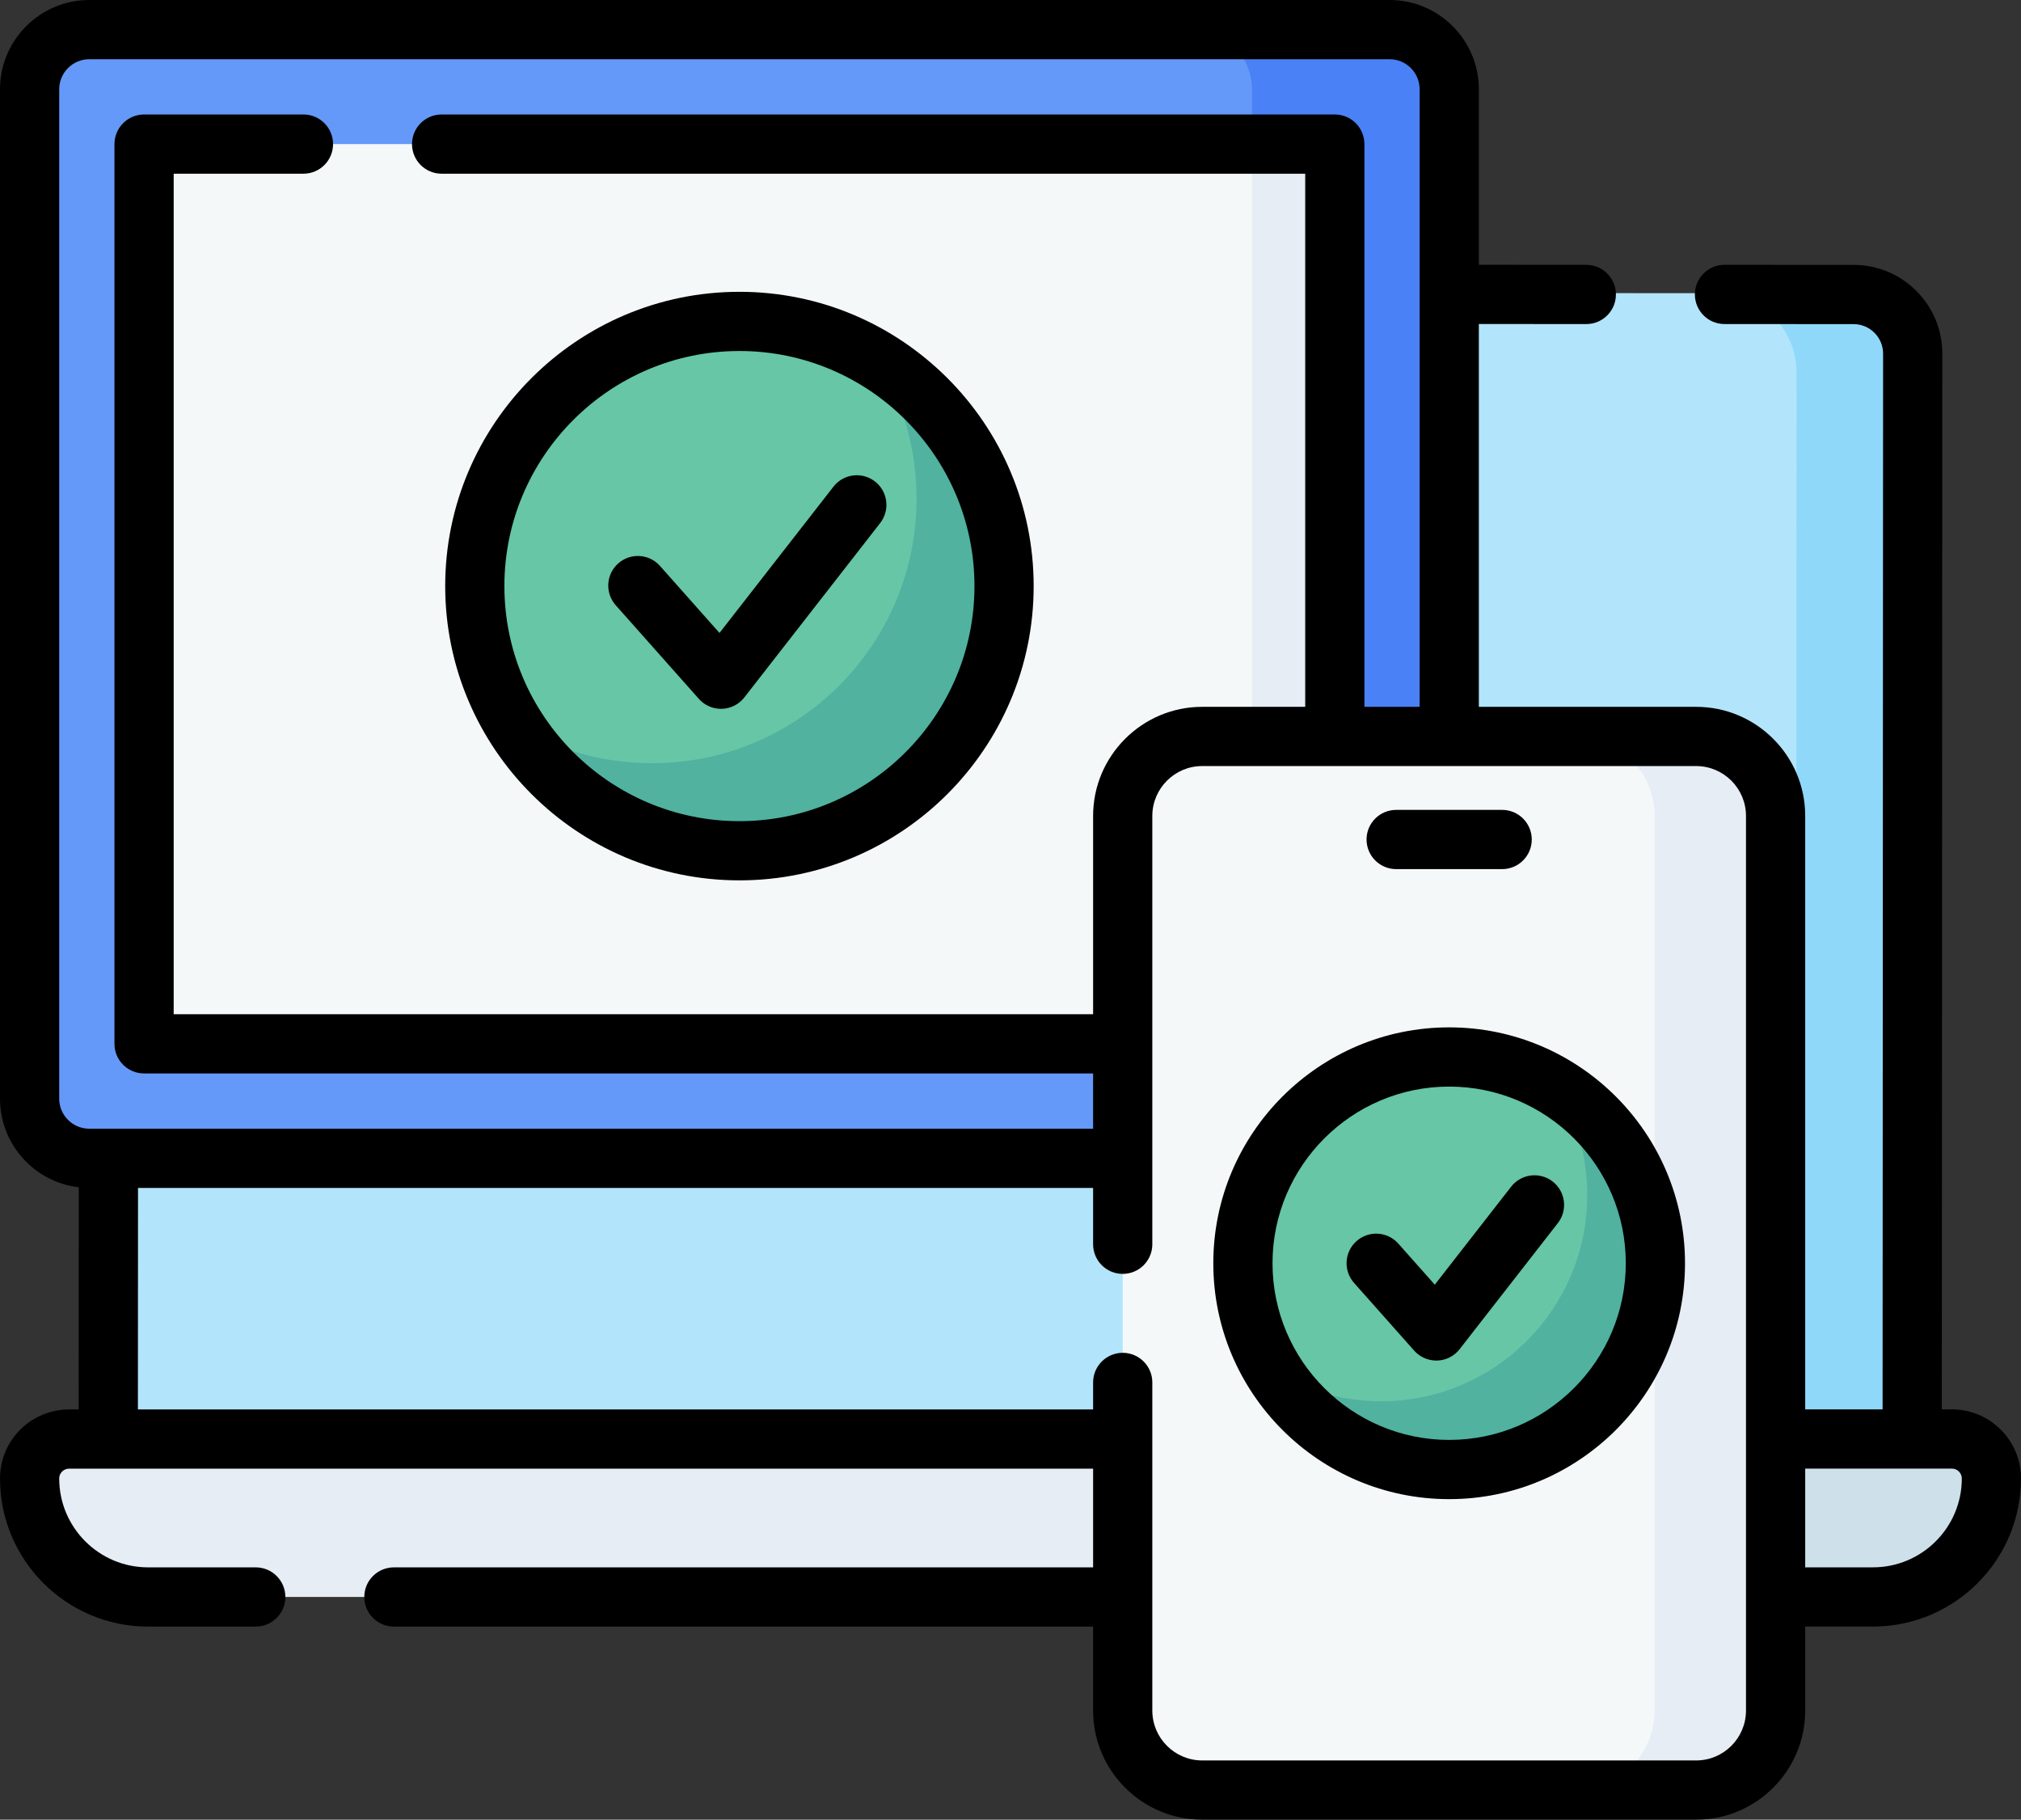
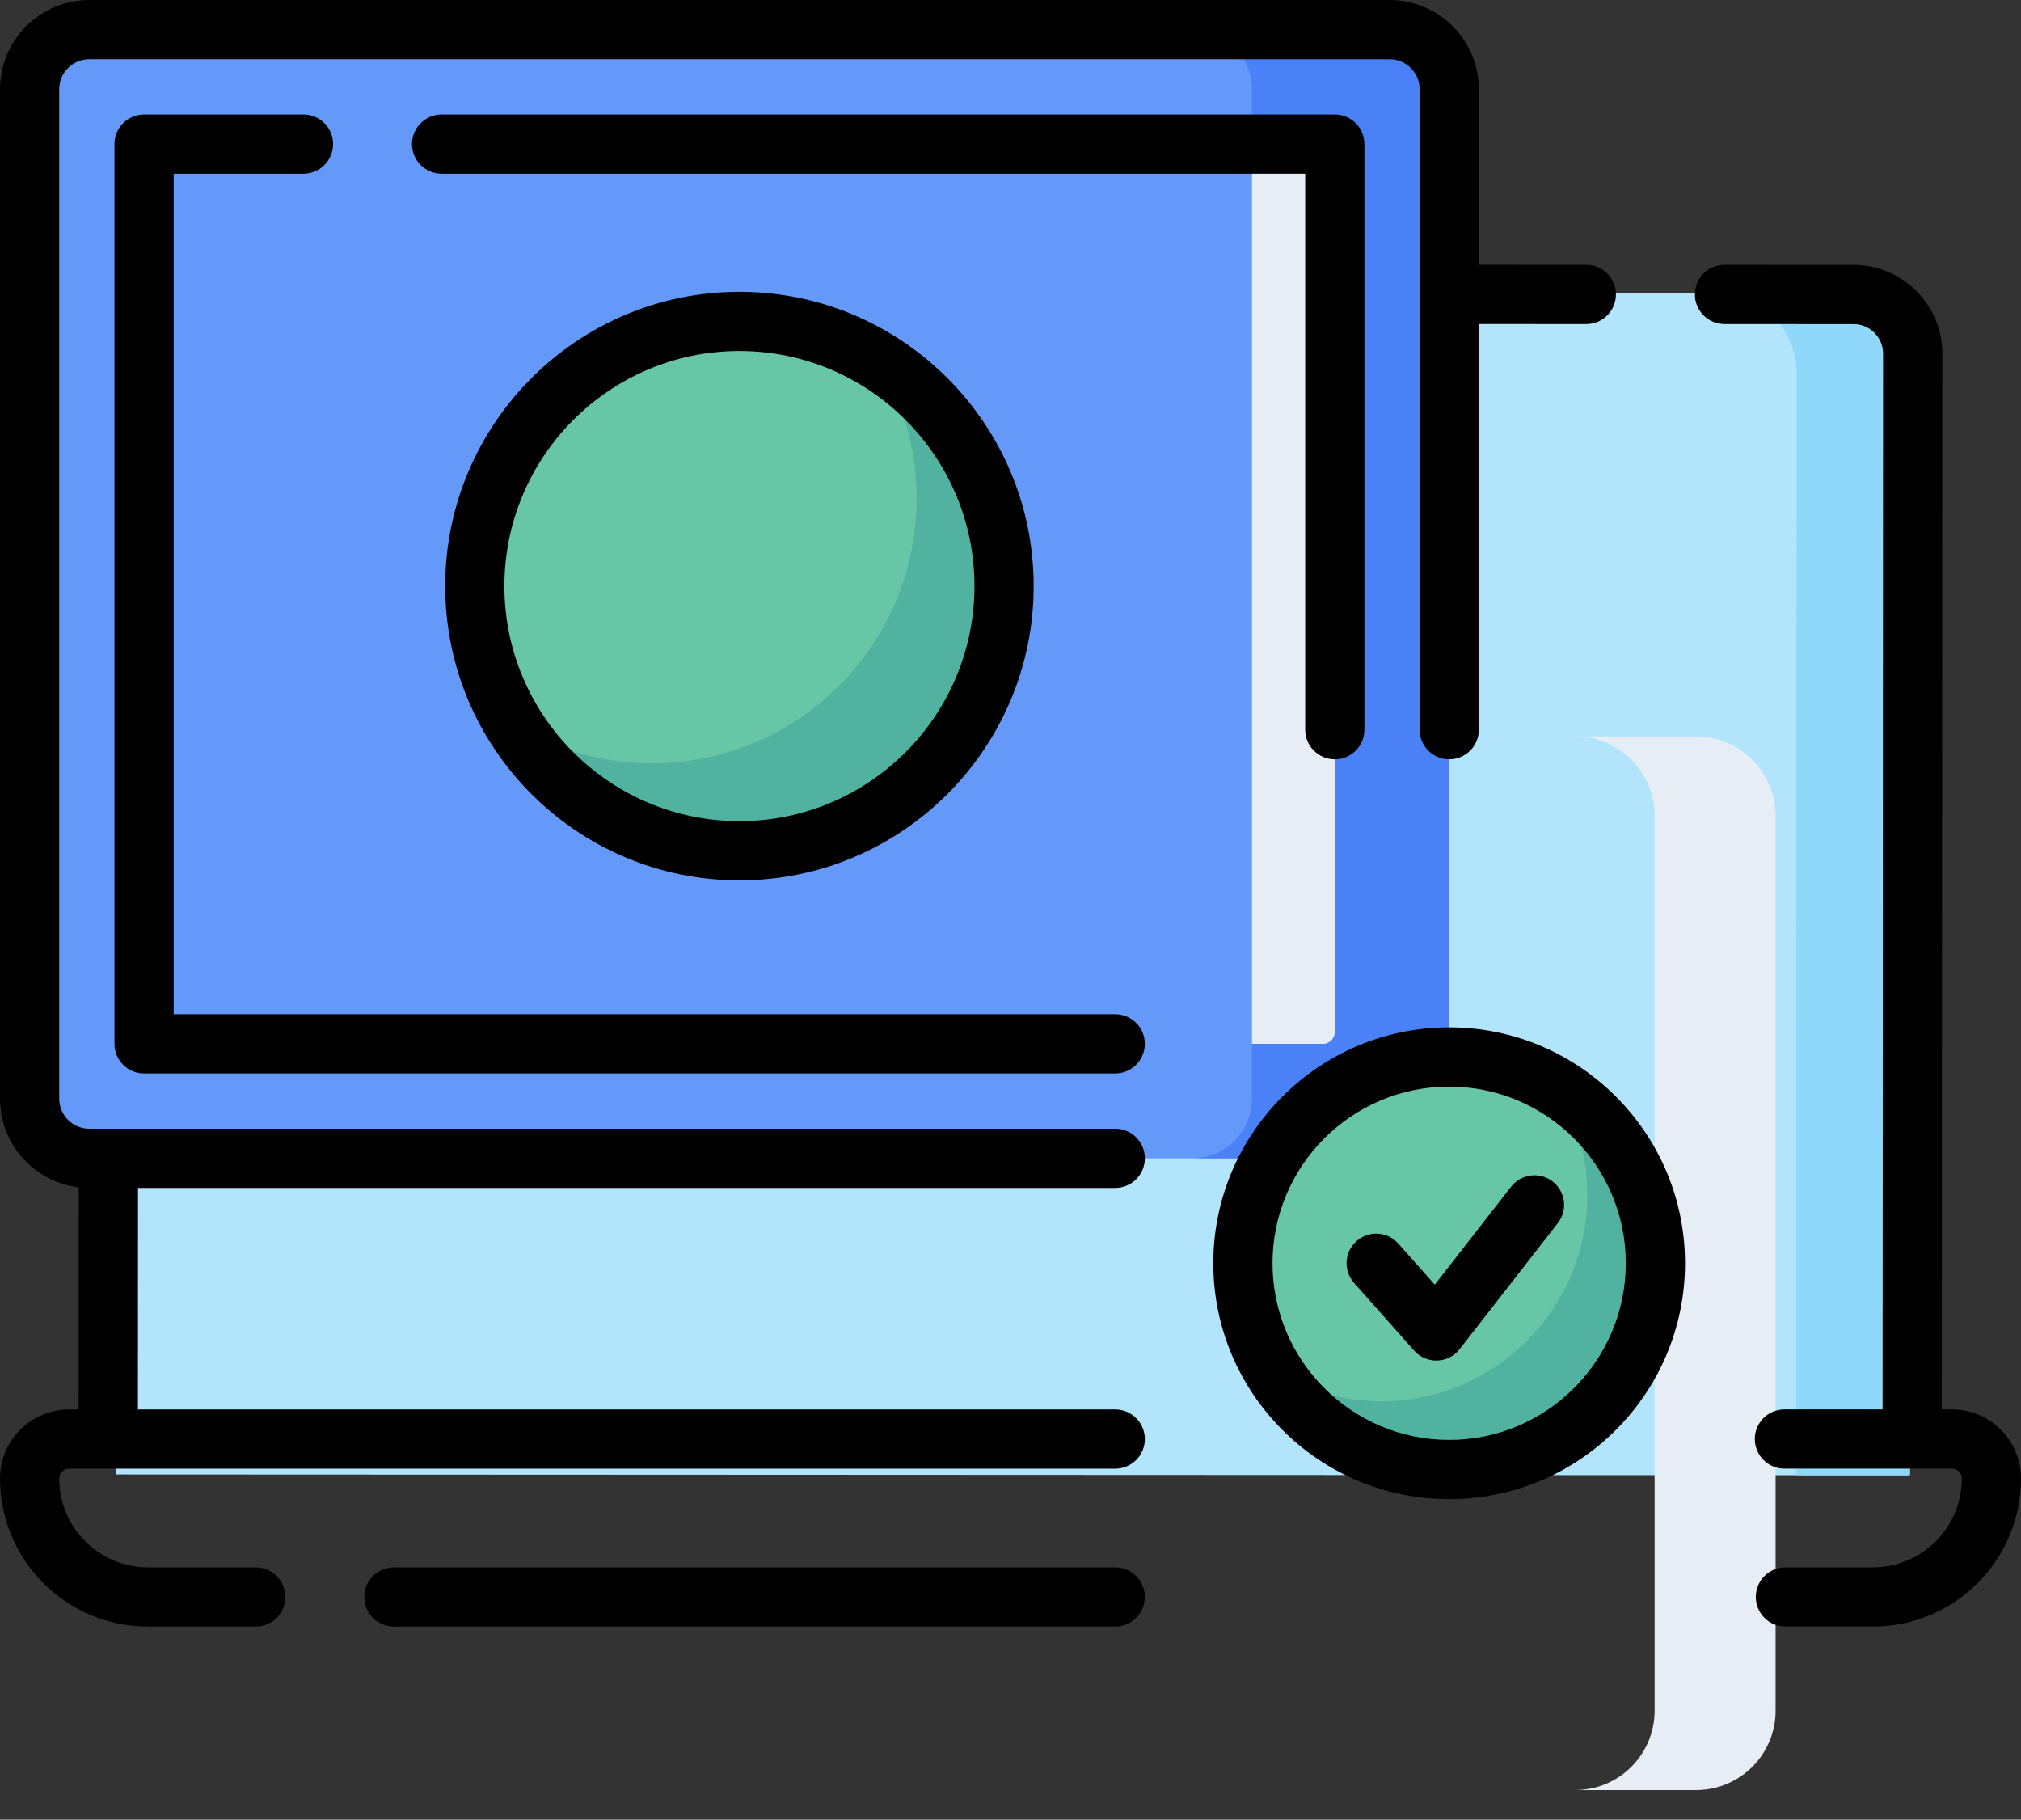
<svg xmlns="http://www.w3.org/2000/svg" id="Layer_1" x="0px" y="0px" width="80px" height="72.019px" viewBox="0 0 80 72.019" style="enable-background:new 0 0 80 72.019;" xml:space="preserve">
  <rect x="0" y="0" width="80" height="72.019" fill="#333333" stroke="none" />
  <style type="text/css">	.st0{fill:#B2E5FB;}	.st1{fill:#90D8F9;}	.st2{fill:#E6EDF4;}	.st3{fill:#CEE0EA;}	.st4{fill:#6499F9;}	.st5{fill:#4A81F6;}	.st6{fill:#F5F8F9;}	.st7{fill:#66C6A6;}	.st8{fill:#50B29F;}</style>
  <g>
    <g>
      <path class="st0" d="M4.599,58.356l0.02-44.437c0.001-1.294,1.05-2.343,2.345-2.343l66.25,0.03   c1.294,0.001,2.343,1.05,2.343,2.345l-0.02,44.437C75.536,58.389,4.599,58.356,4.599,58.356z" />
    </g>
    <g>
      <path class="st1" d="M75.63,13.951l-0.02,44.437l-4.513-0.002l0.019-43.632c0.001-1.739-1.408-3.149-3.147-3.149l5.406,0.002   C74.621,11.608,75.632,12.658,75.63,13.951L75.63,13.951z" />
    </g>
    <g>
-       <path class="st2" d="M76.35,57.891c0.863,0,1.471,0.314,1.471,1.176c0,2.589-3.117,3.618-5.706,3.618l-3.34,0.519l-62.603,0   c-2.589,0-4.688-2.099-4.688-4.688c0-0.863,0.7-1.562,1.562-1.562l67.978,0L76.35,57.891L76.35,57.891z" />
-     </g>
+       </g>
    <g>
-       <path class="st3" d="M78.672,58.498c0.007,1.25-0.488,2.45-1.373,3.333c-0.848,0.848-2.02,1.373-3.314,1.373h-6.68   c1.968,0,3.563-1.595,3.564-3.562l0.001-2.688h6.24C77.965,56.954,78.668,57.643,78.672,58.498L78.672,58.498z" />
-     </g>
+       </g>
    <g>
      <path class="st4" d="M3.533,45.844c-1.304,0-2.361-1.057-2.361-2.361V3.533c0-1.304,1.057-2.361,2.361-2.361h44.636l5.639,1.002   c1.304,0,2.361,1.057,2.361,2.361l0.287,38.949c0,1.304-1.057,2.361-2.361,2.361L3.533,45.844L3.533,45.844z" />
    </g>
    <g>
      <path class="st5" d="M57.369,3.533v39.95c0,1.305-1.058,2.361-2.361,2.361h-7.812c1.303,0,2.361-1.056,2.361-2.361V3.533   c0-1.305-1.058-2.361-2.361-2.361h7.812C56.311,1.172,57.369,2.228,57.369,3.533z" />
    </g>
    <g>
-       <path class="st6" d="M52.282,6.623v33.912c0,0.259-0.21,0.469-0.469,0.469l-2.257,0.31H6.172c-0.259,0-0.469-0.21-0.469-0.469   V6.172c0-0.259,0.21-0.469,0.469-0.469h43.384l2.257,0.451C52.072,6.154,52.282,6.363,52.282,6.623   C52.282,6.622,52.282,6.622,52.282,6.623z" />
-     </g>
+       </g>
    <g>
      <path class="st2" d="M52.838,6.172v34.672c0,0.259-0.211,0.469-0.469,0.469h-2.812V5.703h2.812   C52.627,5.703,52.838,5.913,52.838,6.172L52.838,6.172z" />
    </g>
    <g>
      <path class="st7" d="M39.294,23.196c0,5.785-4.251,9.633-10.037,9.633c-3.78,0-6.33-1.809-8.921-4.163   c-0.977-1.592-1.541-3.465-1.541-5.47c0-5.785,4.69-10.475,10.475-10.475c2.004,0,3.877,0.563,5.469,1.54   C37.298,16.466,39.294,19.415,39.294,23.196z" />
    </g>
    <g>
      <path class="st8" d="M39.745,23.196c0,5.786-4.689,10.475-10.475,10.475c-3.781,0-7.092-2.002-8.934-5.005   c1.592,0.978,3.467,1.542,5.472,1.542c5.784,0,10.475-4.691,10.475-10.475c0-2.006-0.564-3.881-1.544-5.473   C37.742,16.102,39.745,19.414,39.745,23.196z" />
    </g>
    <g>
-       <path class="st6" d="M44.442,32.293c0-1.738,1.409-3.146,3.147-3.146H67.14c1.738,0,3.147,1.409,3.147,3.146v35.408   c0,1.738-1.409,3.146-3.147,3.146H47.589c-1.738,0-3.147-1.409-3.147-3.146V32.293z" />
-     </g>
+       </g>
    <g>
      <path class="st2" d="M70.286,32.294V67.7c0,1.739-1.408,3.147-3.145,3.147H62.35c1.739,0,3.147-1.408,3.147-3.147V32.294   c0-1.739-1.408-3.147-3.147-3.147h4.791C68.878,29.147,70.286,30.555,70.286,32.294L70.286,32.294z" />
    </g>
    <g>
      <path class="st7" d="M65.177,49.997c0,4.509-3.313,7.508-7.822,7.508c-2.946,0-4.933-1.41-6.953-3.244   c-0.788-1.282-1.203-2.758-1.201-4.263c0-4.509,3.655-8.164,8.164-8.164c1.562,0,3.022,0.439,4.262,1.2   C63.621,44.753,65.177,47.05,65.177,49.997L65.177,49.997z" />
    </g>
    <g>
      <path class="st8" d="M65.529,49.997c0,4.51-3.655,8.164-8.164,8.164c-2.947,0-5.528-1.56-6.963-3.901   c1.241,0.762,2.702,1.202,4.265,1.202c4.508,0,8.164-3.656,8.164-8.164c0-1.564-0.44-3.025-1.203-4.266   C63.967,44.469,65.529,47.05,65.529,49.997z" />
    </g>
    <g>
      <path d="M44.145,64.377H15.592c-0.647,0-1.172-0.525-1.172-1.172s0.525-1.172,1.172-1.172h28.553c0.647,0,1.172,0.525,1.172,1.172   S44.793,64.377,44.145,64.377z M10.123,64.377H5.859C2.628,64.377,0,61.748,0,58.517c0-0.733,0.285-1.42,0.803-1.936   c0.505-0.506,1.209-0.799,1.929-0.799c0.001,0,0.002,0,0.003,0h0.379l0.004-8.791C1.365,46.786,0,45.291,0,43.483V3.533   C0,1.585,1.585,0,3.533,0h51.474c1.948,0,3.533,1.585,3.533,3.533v6.946l4.254,0.003c0.647,0,1.172,0.525,1.171,1.173   c0,0.647-0.525,1.171-1.172,1.171c0,0,0,0-0.001,0l-4.253-0.003V28.88c0,0.647-0.525,1.172-1.172,1.172s-1.172-0.525-1.172-1.172   V3.533c0-0.656-0.533-1.189-1.189-1.189H3.533c-0.656,0-1.189,0.534-1.189,1.189v39.95c0,0.656,0.534,1.189,1.189,1.189h40.613   c0.647,0,1.172,0.525,1.172,1.172s-0.525,1.172-1.172,1.172H5.463l-0.004,8.767h38.687c0.647,0,1.172,0.525,1.172,1.172   s-0.525,1.172-1.172,1.172H2.734c0,0,0,0,0,0c-0.104,0-0.201,0.04-0.274,0.113c-0.046,0.045-0.116,0.136-0.116,0.277   c0,1.938,1.577,3.516,3.516,3.516h4.264c0.647,0,1.172,0.525,1.172,1.172S10.771,64.377,10.123,64.377z M74.141,64.376h-3.466   c-0.647,0-1.172-0.525-1.172-1.172s0.525-1.172,1.172-1.172h3.466c1.938,0,3.516-1.577,3.516-3.516   c0-0.215-0.175-0.391-0.391-0.391h-6.631c-0.647,0-1.172-0.525-1.172-1.172s0.525-1.172,1.172-1.172h3.886l0.02-41.781   c0-0.313-0.121-0.607-0.342-0.828c-0.221-0.222-0.515-0.344-0.828-0.344l-5.109-0.003c-0.647,0-1.172-0.525-1.171-1.173   c0-0.647,0.525-1.171,1.172-1.171c0,0,0,0,0.001,0l5.108,0.003c0.939,0,1.822,0.366,2.486,1.031   c0.664,0.665,1.029,1.547,1.027,2.486l-0.02,41.779h0.401c1.508,0,2.734,1.227,2.734,2.734C80,61.748,77.372,64.376,74.141,64.376   z" />
    </g>
    <g>
      <path d="M44.145,42.485H5.703c-0.647,0-1.172-0.525-1.172-1.172V5.703c0-0.647,0.525-1.172,1.172-1.172h6.309   c0.647,0,1.172,0.525,1.172,1.172s-0.525,1.172-1.172,1.172H6.875v33.266h37.27c0.647,0,1.172,0.525,1.172,1.172   S44.793,42.485,44.145,42.485z M52.838,30.052c-0.647,0-1.172-0.525-1.172-1.172V6.875H17.481c-0.647,0-1.172-0.525-1.172-1.172   s0.525-1.172,1.172-1.172h35.356c0.647,0,1.172,0.525,1.172,1.172V28.88C54.009,29.527,53.485,30.052,52.838,30.052z" />
    </g>
    <g>
      <path d="M29.27,34.843c-6.422,0-11.647-5.225-11.647-11.647s5.225-11.647,11.647-11.647s11.647,5.225,11.647,11.647   S35.692,34.843,29.27,34.843z M29.27,13.892c-5.13,0-9.304,4.174-9.304,9.304s4.174,9.304,9.304,9.304s9.304-4.174,9.304-9.304   S34.4,13.892,29.27,13.892z" />
    </g>
    <g>
-       <path d="M67.141,72.019H47.589c-2.381,0-4.319-1.937-4.319-4.319V54.714c0-0.647,0.525-1.172,1.172-1.172s1.172,0.525,1.172,1.172   V67.7c0,1.089,0.886,1.975,1.975,1.975h19.552c1.088,0,1.973-0.886,1.973-1.975V32.294c0-1.089-0.885-1.975-1.973-1.975H47.589   c-1.089,0-1.975,0.886-1.975,1.975v16.952c0,0.647-0.525,1.172-1.172,1.172s-1.172-0.525-1.172-1.172V32.294   c0-2.381,1.937-4.319,4.319-4.319h19.552c2.381,0,4.317,1.937,4.317,4.319V67.7C71.458,70.082,69.521,72.019,67.141,72.019z    M59.462,34.398h-4.196c-0.647,0-1.172-0.525-1.172-1.172s0.525-1.172,1.172-1.172h4.196c0.647,0,1.172,0.525,1.172,1.172   S60.109,34.398,59.462,34.398z M28.54,28.054c-0.334,0-0.653-0.143-0.876-0.394l-3.291-3.706c-0.43-0.484-0.386-1.225,0.098-1.654   c0.484-0.43,1.225-0.386,1.654,0.098l2.356,2.653l4.511-5.79c0.398-0.511,1.134-0.602,1.645-0.204   c0.51,0.398,0.602,1.134,0.204,1.645l-5.377,6.901c-0.214,0.275-0.539,0.44-0.887,0.451C28.565,28.054,28.552,28.054,28.54,28.054   z" />
-     </g>
+       </g>
    <g>
      <path d="M57.364,59.333c-5.148,0-9.336-4.188-9.336-9.336s4.188-9.336,9.336-9.336s9.336,4.188,9.336,9.336   S62.512,59.333,57.364,59.333z M57.364,43.005c-3.856,0-6.992,3.137-6.992,6.992c0,3.856,3.137,6.992,6.992,6.992   s6.992-3.137,6.992-6.992C64.357,46.142,61.22,43.005,57.364,43.005z" />
    </g>
    <g>
      <path d="M56.854,53.848c-0.334,0-0.653-0.143-0.876-0.394l-2.379-2.679c-0.43-0.484-0.386-1.225,0.098-1.654   c0.484-0.43,1.225-0.386,1.654,0.098l1.444,1.626l3.022-3.878c0.398-0.51,1.134-0.602,1.645-0.204   c0.51,0.398,0.602,1.134,0.204,1.645l-3.887,4.989c-0.214,0.275-0.539,0.44-0.887,0.451   C56.879,53.848,56.866,53.848,56.854,53.848z" />
    </g>
  </g>
</svg>